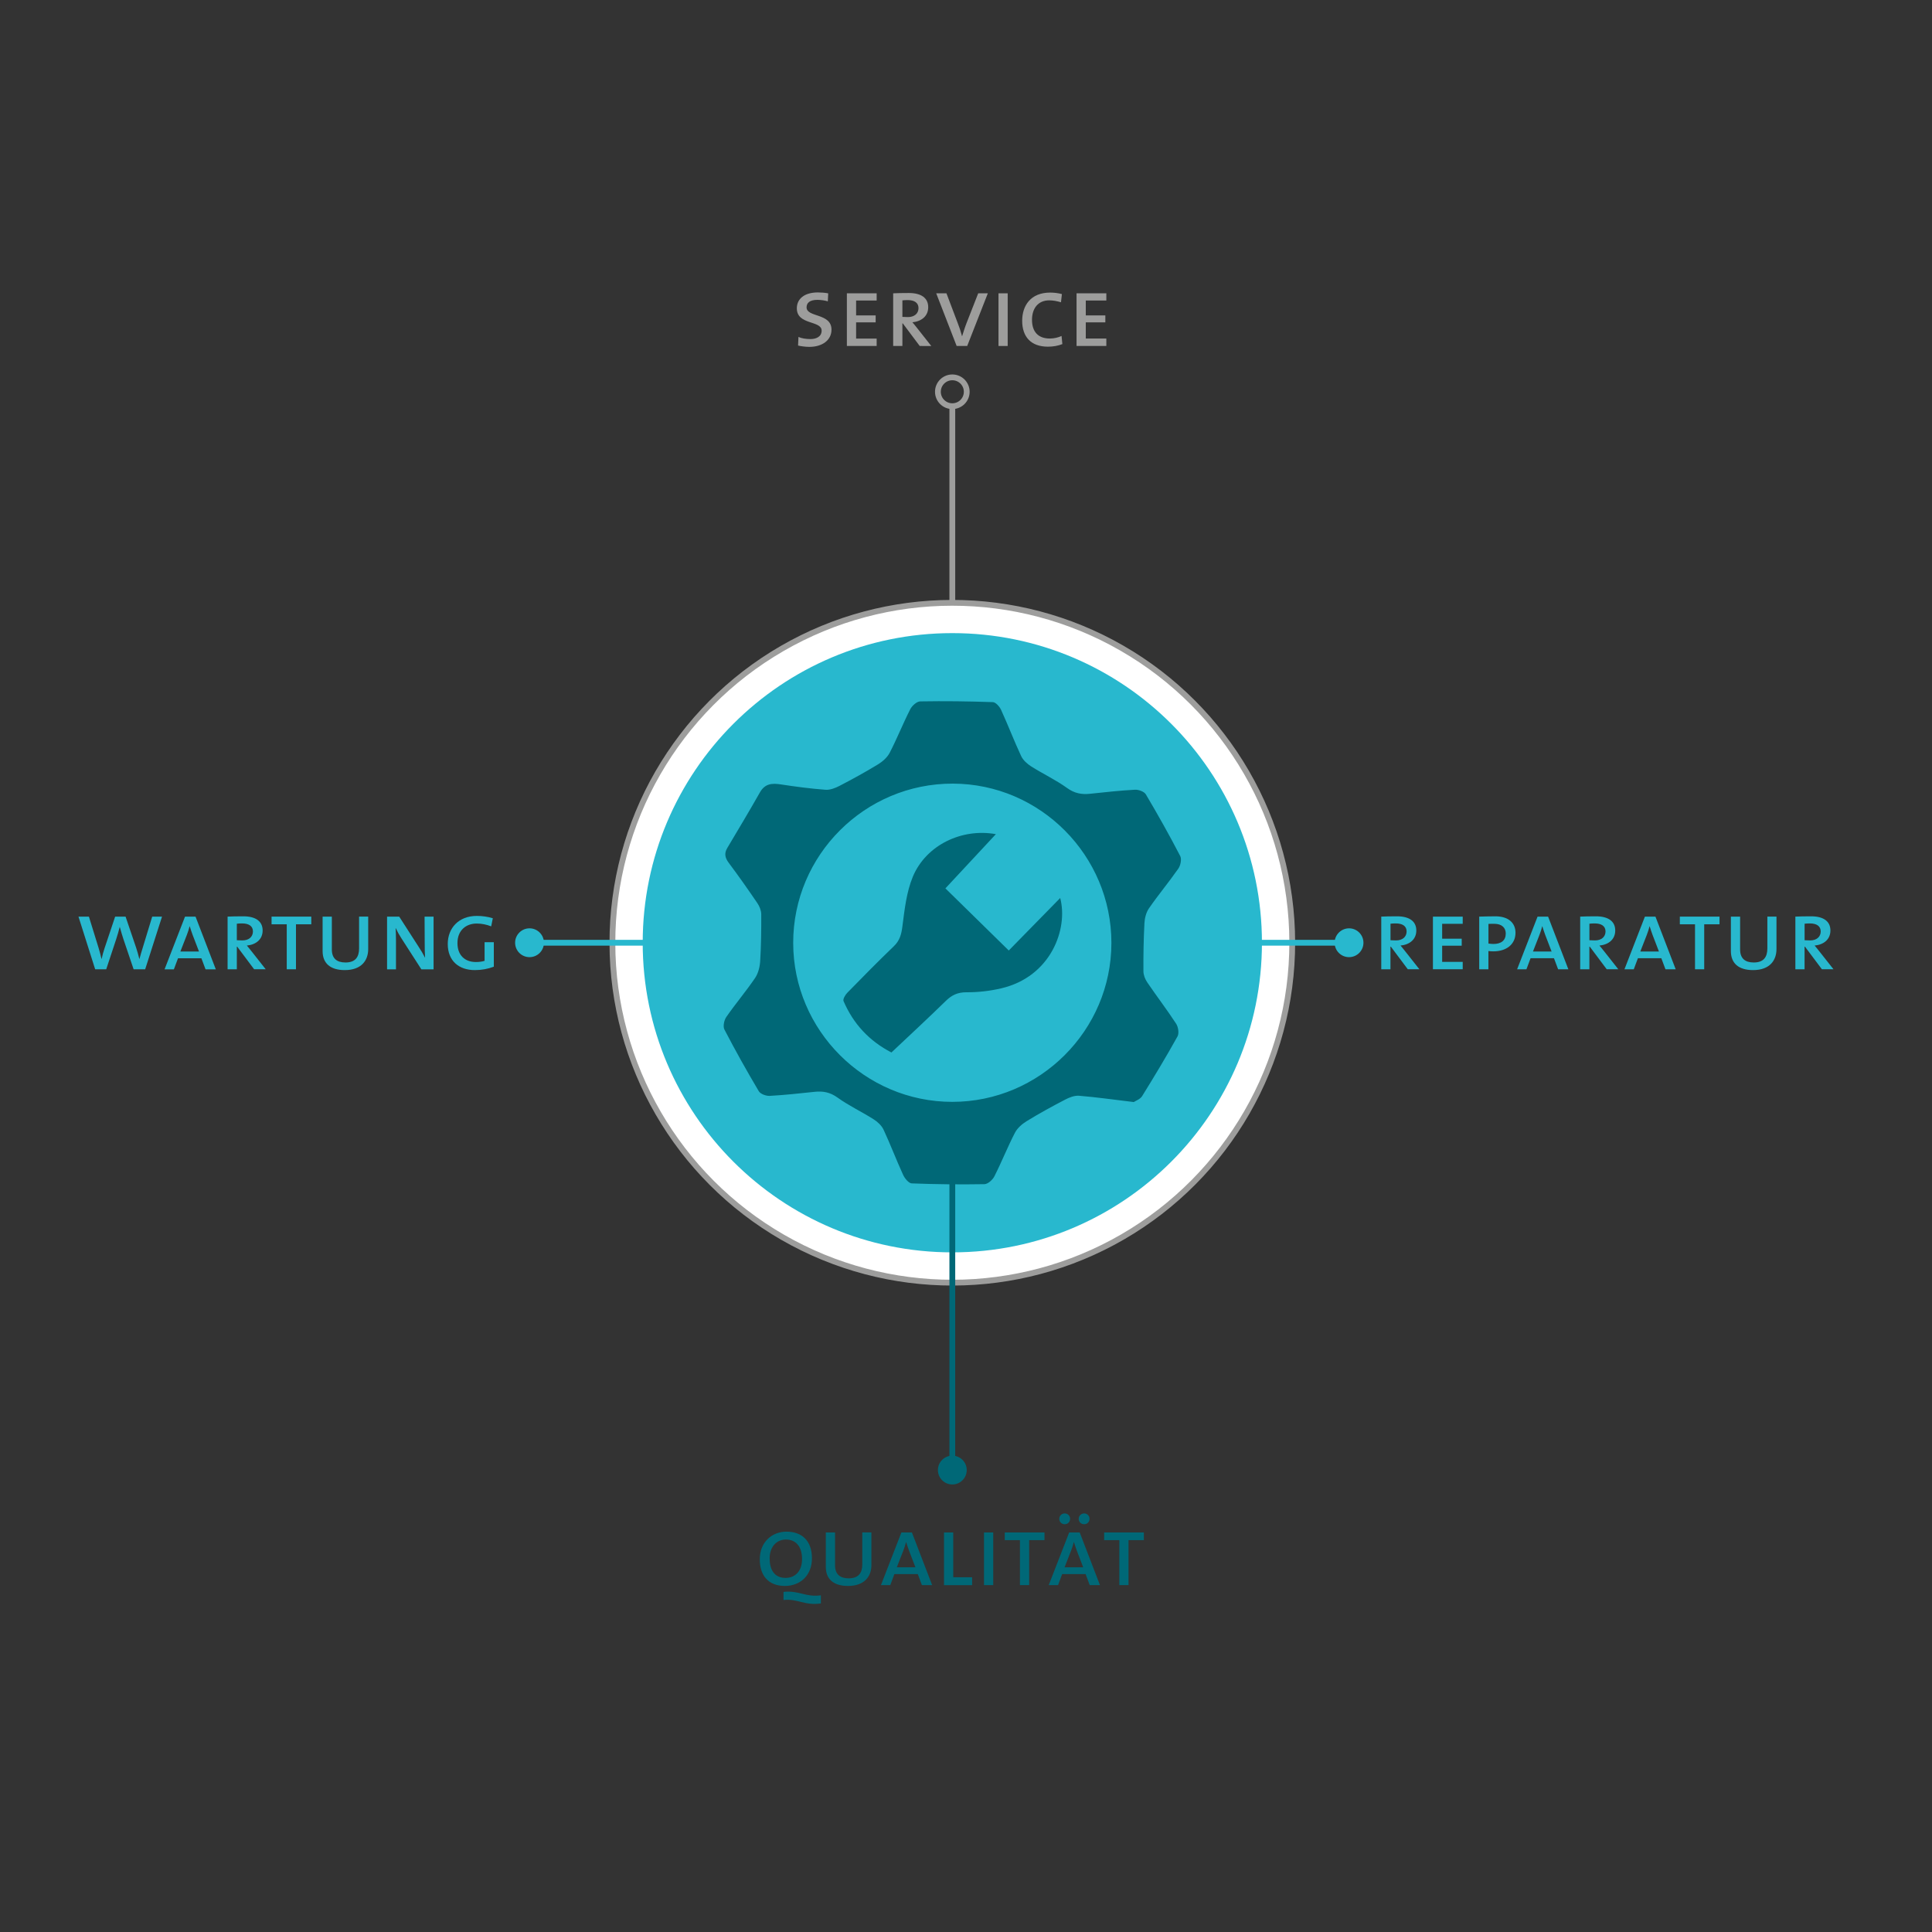
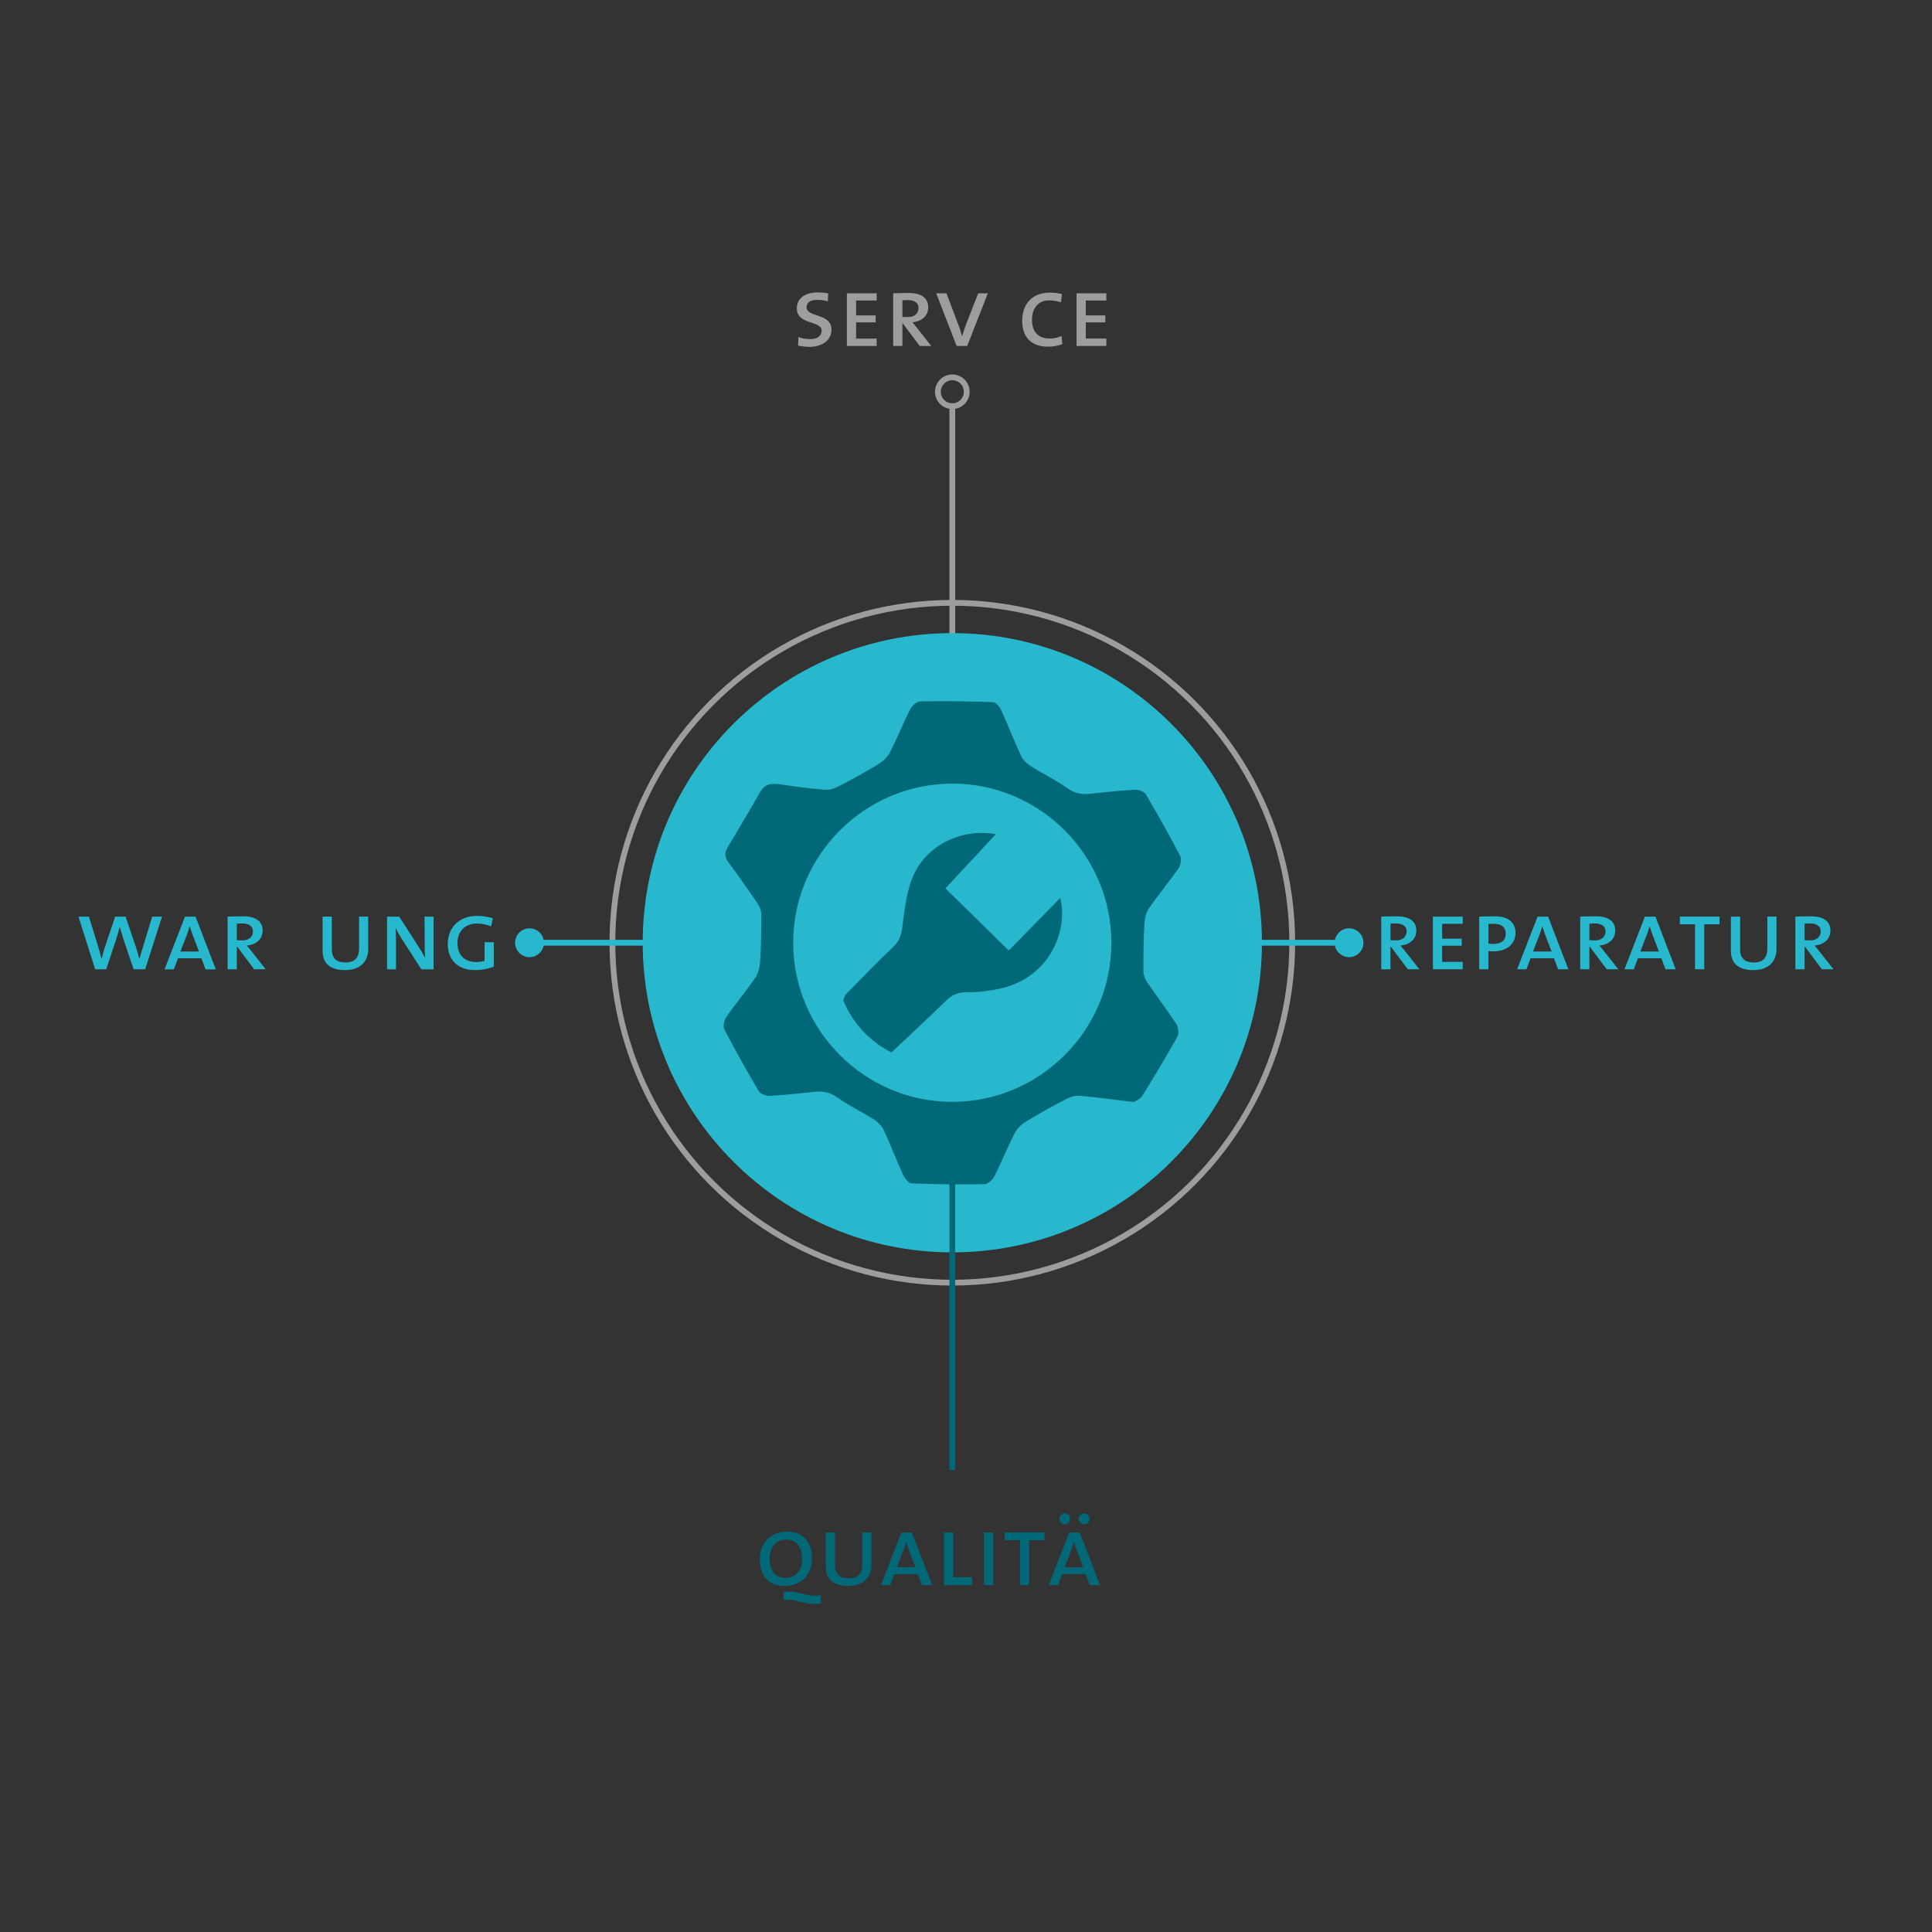
<svg xmlns="http://www.w3.org/2000/svg" version="1.1" id="Ebene_1" x="0px" y="0px" viewBox="0 0 500 500" style="enable-background:new 0 0 500 500;" xml:space="preserve">
  <rect x="0" y="0" width="500" height="500" fill="#333333" stroke="none" />
  <style type="text/css"> .st0{fill:none;stroke:#9D9D9C;stroke-width:1.5;} .st1{fill:#FFFFFF;} .st2{fill:#28B8CE;} .st3{fill:none;stroke:#006877;stroke-width:1.5;} .st4{fill:#006877;} .st5{fill:#9D9D9C;} .st6{fill:none;stroke:#28B8CE;stroke-width:1.5;} </style>
  <line class="st0" x1="246.46" y1="214.05" x2="246.46" y2="105.12" />
  <g>
    <circle class="st0" cx="246.46" cy="101.39" r="3.73" />
-     <path class="st1" d="M246.46,331.96c48.59,0,87.97-39.39,87.97-87.97c0-48.59-39.39-87.97-87.97-87.97s-87.97,39.39-87.97,87.97 C158.48,292.57,197.87,331.96,246.46,331.96" />
    <ellipse transform="matrix(1 -1.246896e-03 1.246896e-03 1 -0.304 0.307)" class="st0" cx="246.46" cy="243.98" rx="87.97" ry="87.97" />
    <path class="st2" d="M246.46,324.11c44.25,0,80.13-35.87,80.13-80.13c0-44.25-35.88-80.13-80.13-80.13s-80.13,35.87-80.13,80.13 C166.33,288.24,202.2,324.11,246.46,324.11" />
  </g>
  <line class="st3" x1="246.46" y1="294.97" x2="246.46" y2="380.45" />
  <g>
-     <path class="st4" d="M246.46,376.72c-2.06,0-3.73,1.67-3.73,3.73s1.67,3.73,3.73,3.73c2.06,0,3.73-1.67,3.73-3.73 S248.51,376.72,246.46,376.72" />
    <g>
      <path class="st2" d="M364.34,250.85l-4.38-5.85h-0.11v5.85h-2.38v-13.63c0.89-0.05,2.44-0.08,4.06-0.08 c3.17,0,5.01,1.26,5.01,3.67c0,2.31-1.73,3.67-4.09,3.9c0.34,0.37,0.73,0.89,1.18,1.44l3.7,4.69H364.34z M361.22,238.98 c-0.58,0-0.97,0.03-1.36,0.08v4.27c0.42,0.03,0.94,0.05,1.44,0.05c1.65,0,2.73-0.92,2.73-2.33 C364.03,239.66,362.95,238.98,361.22,238.98z" />
      <path class="st2" d="M370.84,250.85v-13.63h7.71v1.86h-5.32v3.85h5.06v1.81h-5.06v4.19h5.32v1.91H370.84z" />
      <path class="st2" d="M386.46,246.21c-0.39,0-0.89-0.03-1.26-0.08v4.72h-2.38v-13.63c1.1-0.03,2.59-0.08,4.17-0.08 c3.3,0,5.22,1.63,5.22,4.27C392.2,244.35,389.92,246.21,386.46,246.21z M386.73,239.08c-0.63,0-1.13,0-1.52,0.03v5.08 c0.34,0.05,0.89,0.11,1.28,0.11c2.02,0,3.2-0.92,3.2-2.7C389.69,240.13,388.69,239.08,386.73,239.08z" />
      <path class="st2" d="M403.24,250.85l-1.07-2.86h-6.06l-1.07,2.86h-2.41l5.29-13.63h2.73l5.24,13.63H403.24z M399.91,241.97 c-0.29-0.76-0.55-1.6-0.76-2.25h-0.03c-0.16,0.68-0.42,1.47-0.71,2.23l-1.68,4.3h4.82L399.91,241.97z" />
      <path class="st2" d="M415.82,250.85l-4.38-5.85h-0.11v5.85h-2.38v-13.63c0.89-0.05,2.44-0.08,4.06-0.08 c3.17,0,5.01,1.26,5.01,3.67c0,2.31-1.73,3.67-4.09,3.9c0.34,0.37,0.73,0.89,1.18,1.44l3.7,4.69H415.82z M412.7,238.98 c-0.58,0-0.97,0.03-1.36,0.08v4.27c0.42,0.03,0.94,0.05,1.44,0.05c1.65,0,2.73-0.92,2.73-2.33 C415.5,239.66,414.43,238.98,412.7,238.98z" />
      <path class="st2" d="M431.02,250.85l-1.07-2.86h-6.06l-1.07,2.86h-2.41l5.29-13.63h2.73l5.24,13.63H431.02z M427.69,241.97 c-0.29-0.76-0.55-1.6-0.76-2.25h-0.03c-0.16,0.68-0.42,1.47-0.71,2.23l-1.68,4.3h4.82L427.69,241.97z" />
      <path class="st2" d="M441.05,239.21v11.64h-2.38v-11.64h-3.93v-1.99h10.27v1.99H441.05z" />
      <path class="st2" d="M453.69,251.06c-3.77,0-5.74-1.78-5.74-4.93v-8.91h2.39v8.49c0,2.33,1.28,3.38,3.54,3.38 c2.57,0,3.51-1.44,3.51-3.62v-8.26h2.36v8.44C459.74,248.57,457.99,251.06,453.69,251.06z" />
      <path class="st2" d="M471.51,250.85l-4.38-5.85h-0.11v5.85h-2.38v-13.63c0.89-0.05,2.44-0.08,4.06-0.08 c3.17,0,5.01,1.26,5.01,3.67c0,2.31-1.73,3.67-4.09,3.9c0.34,0.37,0.73,0.89,1.18,1.44l3.7,4.69H471.51z M468.39,238.98 c-0.58,0-0.97,0.03-1.36,0.08v4.27c0.42,0.03,0.94,0.05,1.44,0.05c1.65,0,2.73-0.92,2.73-2.33 C471.19,239.66,470.12,238.98,468.39,238.98z" />
    </g>
    <g>
      <path class="st2" d="M37.57,250.85h-2.99l-2.65-7.84c-0.31-0.92-0.63-2.05-0.92-3.09h-0.03c-0.26,1.02-0.58,2.12-0.92,3.17 l-2.57,7.76h-2.86l-4.32-13.63h2.7l2.52,8.15c0.31,1.05,0.55,1.94,0.73,2.78h0.05c0.18-0.86,0.45-1.86,0.76-2.78l2.73-8.15h2.7 l2.75,8.1c0.26,0.79,0.58,1.91,0.81,2.86h0.03c0.24-0.89,0.55-1.97,0.84-2.88l2.46-8.07h2.54L37.57,250.85z" />
      <path class="st2" d="M53.19,250.85L52.12,248h-6.05l-1.07,2.86h-2.41l5.29-13.63h2.73l5.24,13.63H53.19z M49.86,241.97 c-0.29-0.76-0.55-1.6-0.76-2.25h-0.03c-0.16,0.68-0.42,1.47-0.71,2.23l-1.68,4.3h4.82L49.86,241.97z" />
      <path class="st2" d="M65.77,250.85l-4.38-5.85h-0.1v5.85H58.9v-13.63c0.89-0.05,2.44-0.08,4.06-0.08c3.17,0,5.01,1.26,5.01,3.67 c0,2.31-1.73,3.67-4.09,3.9c0.34,0.37,0.73,0.89,1.18,1.44l3.7,4.69H65.77z M62.65,238.98c-0.58,0-0.97,0.03-1.36,0.08v4.27 c0.42,0.03,0.94,0.05,1.44,0.05c1.65,0,2.73-0.92,2.73-2.33C65.46,239.66,64.38,238.98,62.65,238.98z" />
-       <path class="st2" d="M76.6,239.21v11.64h-2.39v-11.64h-3.93v-1.99h10.28v1.99H76.6z" />
      <path class="st2" d="M89.23,251.06c-3.77,0-5.74-1.78-5.74-4.93v-8.91h2.39v8.49c0,2.33,1.28,3.38,3.54,3.38 c2.57,0,3.51-1.44,3.51-3.62v-8.26h2.36v8.44C95.28,248.57,93.53,251.06,89.23,251.06z" />
      <path class="st2" d="M109.04,250.85l-5.14-7.99c-0.55-0.84-1.1-1.84-1.49-2.67h-0.03c0.05,0.86,0.1,1.78,0.1,3.25v7.42h-2.31 v-13.63h3.15l5.06,7.86c0.58,0.86,1.13,1.81,1.6,2.73h0.03c-0.08-0.89-0.1-2.36-0.1-4.38l-0.03-6.21h2.33v13.63H109.04z" />
      <path class="st2" d="M122.88,251.06c-4.09,0-7-2.36-7-6.76c0-4.09,2.8-7.26,7.52-7.26c1.39,0,2.75,0.18,4.14,0.6l-0.42,2.1 c-1.21-0.47-2.46-0.73-3.75-0.73c-2.7,0-4.98,1.7-4.98,5.06c0,3.17,1.94,4.9,4.77,4.9c0.81,0,1.63-0.1,2.25-0.31v-4.82h2.39v6.34 C126.29,250.75,124.69,251.06,122.88,251.06z" />
    </g>
    <g>
      <path class="st5" d="M209.48,89.77c-1,0-2.18-0.16-2.94-0.34l0.1-2.23c0.81,0.37,1.94,0.55,3.12,0.55c1.44,0,2.88-0.6,2.88-2.18 c0-2.7-6.42-1.39-6.42-5.77c0-2.49,1.99-4.12,5.45-4.12c0.81,0,1.89,0.08,2.67,0.24l-0.1,2.07c-0.73-0.24-1.86-0.39-2.7-0.39 c-1.94,0-2.8,0.76-2.8,1.94c0,2.65,6.45,1.44,6.45,5.77C215.19,88.07,212.75,89.77,209.48,89.77z" />
      <path class="st5" d="M219.17,89.54V75.91h7.71v1.86h-5.32v3.85h5.06v1.81h-5.06v4.19h5.32v1.91H219.17z" />
      <path class="st5" d="M238.02,89.54l-4.38-5.85h-0.1v5.85h-2.39V75.91c0.89-0.05,2.44-0.08,4.06-0.08c3.17,0,5.01,1.26,5.01,3.67 c0,2.31-1.73,3.67-4.09,3.91c0.34,0.37,0.73,0.89,1.18,1.44l3.7,4.69H238.02z M234.9,77.66c-0.58,0-0.97,0.03-1.36,0.08v4.27 c0.42,0.03,0.94,0.05,1.44,0.05c1.65,0,2.73-0.92,2.73-2.33C237.7,78.34,236.63,77.66,234.9,77.66z" />
      <path class="st5" d="M250.31,89.54h-2.73l-5.29-13.63h2.65l2.88,7.6c0.45,1.13,0.84,2.31,1.15,3.49H249 c0.37-1.15,0.73-2.36,1.15-3.41l3.01-7.68h2.49L250.31,89.54z" />
-       <path class="st5" d="M258.41,89.54V75.91h2.38v13.63H258.41z" />
      <path class="st5" d="M271.2,89.72c-4.38,0-6.66-2.54-6.66-6.71c0-3.91,2.2-7.29,7.24-7.29c0.97,0,2.1,0.13,3.04,0.39l-0.24,2.12 c-1.02-0.31-2.05-0.5-3.04-0.5c-2.96,0-4.46,2.18-4.46,5.03c0,3.15,1.65,4.85,4.61,4.85c1.07,0,2.2-0.26,3.04-0.66l0.21,2.1 C273.84,89.49,272.56,89.72,271.2,89.72z" />
      <path class="st5" d="M278.61,89.54V75.91h7.71v1.86H281v3.85h5.06v1.81H281v4.19h5.32v1.91H278.61z" />
    </g>
    <g>
      <path class="st4" d="M203.13,410.44c-4.43,0-6.5-2.86-6.5-6.89c0-4.51,3.2-7.16,6.92-7.16c4.01,0,6.58,2.39,6.58,6.89 C210.13,407.84,206.99,410.44,203.13,410.44z M203.37,398.43c-2.23,0-4.19,1.7-4.19,4.9c0,2.78,1.13,5.03,4.12,5.03 c2.39,0,4.27-1.63,4.27-4.88C207.56,400.19,205.94,398.43,203.37,398.43z M202.77,414.08v-2.1c4.14-0.42,5.61,1.42,9.67,0.89v2.1 C208.17,415.58,206.38,413.66,202.77,414.08z" />
      <path class="st4" d="M219.46,410.44c-3.77,0-5.74-1.78-5.74-4.93v-8.91h2.39v8.49c0,2.33,1.28,3.38,3.54,3.38 c2.57,0,3.51-1.44,3.51-3.62v-8.26h2.36v8.44C225.52,407.95,223.76,410.44,219.46,410.44z" />
      <path class="st4" d="M238.59,410.23l-1.07-2.86h-6.05l-1.07,2.86h-2.41l5.29-13.63H236l5.24,13.63H238.59z M235.27,401.34 c-0.29-0.76-0.55-1.6-0.76-2.25h-0.03c-0.16,0.68-0.42,1.47-0.71,2.23l-1.68,4.3h4.82L235.27,401.34z" />
      <path class="st4" d="M244.31,410.23V396.6h2.39v11.59h4.88v2.05H244.31z" />
      <path class="st4" d="M254.66,410.23V396.6h2.39v13.63H254.66z" />
      <path class="st4" d="M266.35,398.59v11.64h-2.39v-11.64h-3.93v-1.99h10.28v1.99H266.35z" />
      <path class="st4" d="M282.02,410.23l-1.07-2.86h-6.06l-1.07,2.86h-2.41l5.29-13.63h2.73l5.24,13.63H282.02z M275.55,394.47 c-0.79,0-1.41-0.6-1.41-1.39c0-0.79,0.63-1.41,1.41-1.41c0.79,0,1.39,0.63,1.39,1.41C276.94,393.87,276.33,394.47,275.55,394.47z M278.69,401.34c-0.29-0.76-0.55-1.6-0.76-2.25h-0.03c-0.16,0.68-0.42,1.47-0.71,2.23l-1.68,4.3h4.82L278.69,401.34z M280.58,394.47c-0.79,0-1.41-0.6-1.41-1.39c0-0.79,0.63-1.41,1.41-1.41c0.79,0,1.39,0.63,1.39,1.41 C281.97,393.87,281.37,394.47,280.58,394.47z" />
-       <path class="st4" d="M292.06,398.59v11.64h-2.38v-11.64h-3.93v-1.99h10.28v1.99H292.06z" />
    </g>
    <path class="st4" d="M246.45,285.16c22.63,0,41.16-18.49,41.18-41.11c0.02-22.64-18.43-41.2-41.04-41.25 c-22.75-0.05-41.34,18.5-41.31,41.24C205.3,266.66,223.82,285.16,246.45,285.16 M293.42,285.21c-5.19-0.62-9.66-1.26-14.15-1.63 c-1.18-0.1-2.53,0.43-3.63,1.01c-3.37,1.75-6.71,3.58-9.95,5.57c-1.19,0.73-2.4,1.79-3.03,3c-1.91,3.69-3.44,7.58-5.32,11.28 c-0.46,0.91-1.69,2.01-2.58,2.02c-6.27,0.11-12.54,0.04-18.8-0.2c-0.79-0.03-1.82-1.3-2.24-2.22c-1.77-3.86-3.27-7.85-5.06-11.69 c-0.51-1.08-1.57-2.05-2.6-2.7c-3.06-1.94-6.38-3.49-9.31-5.6c-1.91-1.38-3.75-1.72-5.93-1.49c-3.87,0.41-7.75,0.84-11.63,1.05 c-0.94,0.05-2.38-0.48-2.82-1.21c-3.11-5.24-6.08-10.55-8.89-15.95c-0.42-0.81-0.09-2.43,0.49-3.26c2.37-3.42,5.08-6.61,7.42-10.05 c0.82-1.2,1.24-2.86,1.34-4.34c0.25-4.06,0.3-8.13,0.28-12.2c-0.01-0.96-0.44-2.04-1-2.86c-2.39-3.52-4.84-7-7.39-10.41 c-0.98-1.3-1.25-2.44-0.41-3.86c2.84-4.78,5.71-9.55,8.45-14.39c1.29-2.29,3.12-2.43,5.4-2.08c3.84,0.59,7.71,1.1,11.58,1.39 c1.18,0.09,2.53-0.44,3.63-1.01c3.37-1.75,6.71-3.58,9.95-5.56c1.19-0.73,2.4-1.79,3.03-3c1.91-3.69,3.44-7.58,5.33-11.28 c0.46-0.91,1.69-2.01,2.58-2.02c6.26-0.11,12.53-0.03,18.79,0.19c0.75,0.03,1.74,1.15,2.13,2c1.8,3.94,3.35,8,5.18,11.93 c0.5,1.08,1.57,2.05,2.6,2.7c3.06,1.94,6.38,3.49,9.31,5.6c1.91,1.38,3.75,1.72,5.93,1.49c3.87-0.41,7.75-0.84,11.63-1.05 c0.94-0.05,2.39,0.48,2.82,1.21c3.11,5.24,6.09,10.55,8.89,15.95c0.42,0.81,0.09,2.43-0.49,3.26c-2.43,3.49-5.17,6.76-7.59,10.26 c-0.74,1.06-1.11,2.55-1.18,3.87c-0.22,4.15-0.29,8.31-0.26,12.46c0.01,0.96,0.44,2.04,1,2.86c2.44,3.59,5.09,7.05,7.46,10.68 c0.55,0.85,0.81,2.48,0.36,3.29c-2.92,5.25-6.01,10.39-9.18,15.49C295.03,284.51,293.85,284.91,293.42,285.21" />
    <path class="st4" d="M257.73,215.88c-4.3,4.62-8.57,9.21-13.06,14.03c5.27,5.17,10.7,10.49,16.4,16.08 c4.41-4.5,8.8-8.98,13.31-13.59c2.1,7.94-2.35,20.38-15.3,23.39c-2.91,0.68-5.96,1.03-8.95,1.01c-2.26-0.01-3.79,0.71-5.34,2.22 c-4.57,4.47-9.26,8.81-14.09,13.36c-5.75-2.98-9.86-7.41-12.39-13.29c-0.22-0.5,0.43-1.61,0.97-2.16 c3.97-4.07,7.96-8.12,12.06-12.06c1.52-1.47,1.94-3.07,2.2-5.12c0.56-4.34,1.05-8.88,2.7-12.86 C239.66,218.7,248.93,214.28,257.73,215.88" />
  </g>
  <line class="st6" x1="315.63" y1="243.98" x2="349.13" y2="243.98" />
  <g>
    <path class="st2" d="M345.4,243.98c0,2.06,1.67,3.73,3.73,3.73c2.06,0,3.73-1.67,3.73-3.73c0-2.06-1.67-3.73-3.73-3.73 C347.07,240.26,345.4,241.93,345.4,243.98" />
  </g>
  <line class="st6" x1="189.75" y1="243.98" x2="137.05" y2="243.98" />
  <g>
    <path class="st2" d="M140.77,243.98c0,2.06-1.67,3.73-3.73,3.73s-3.73-1.67-3.73-3.73c0-2.06,1.67-3.73,3.73-3.73 S140.77,241.93,140.77,243.98" />
  </g>
</svg>